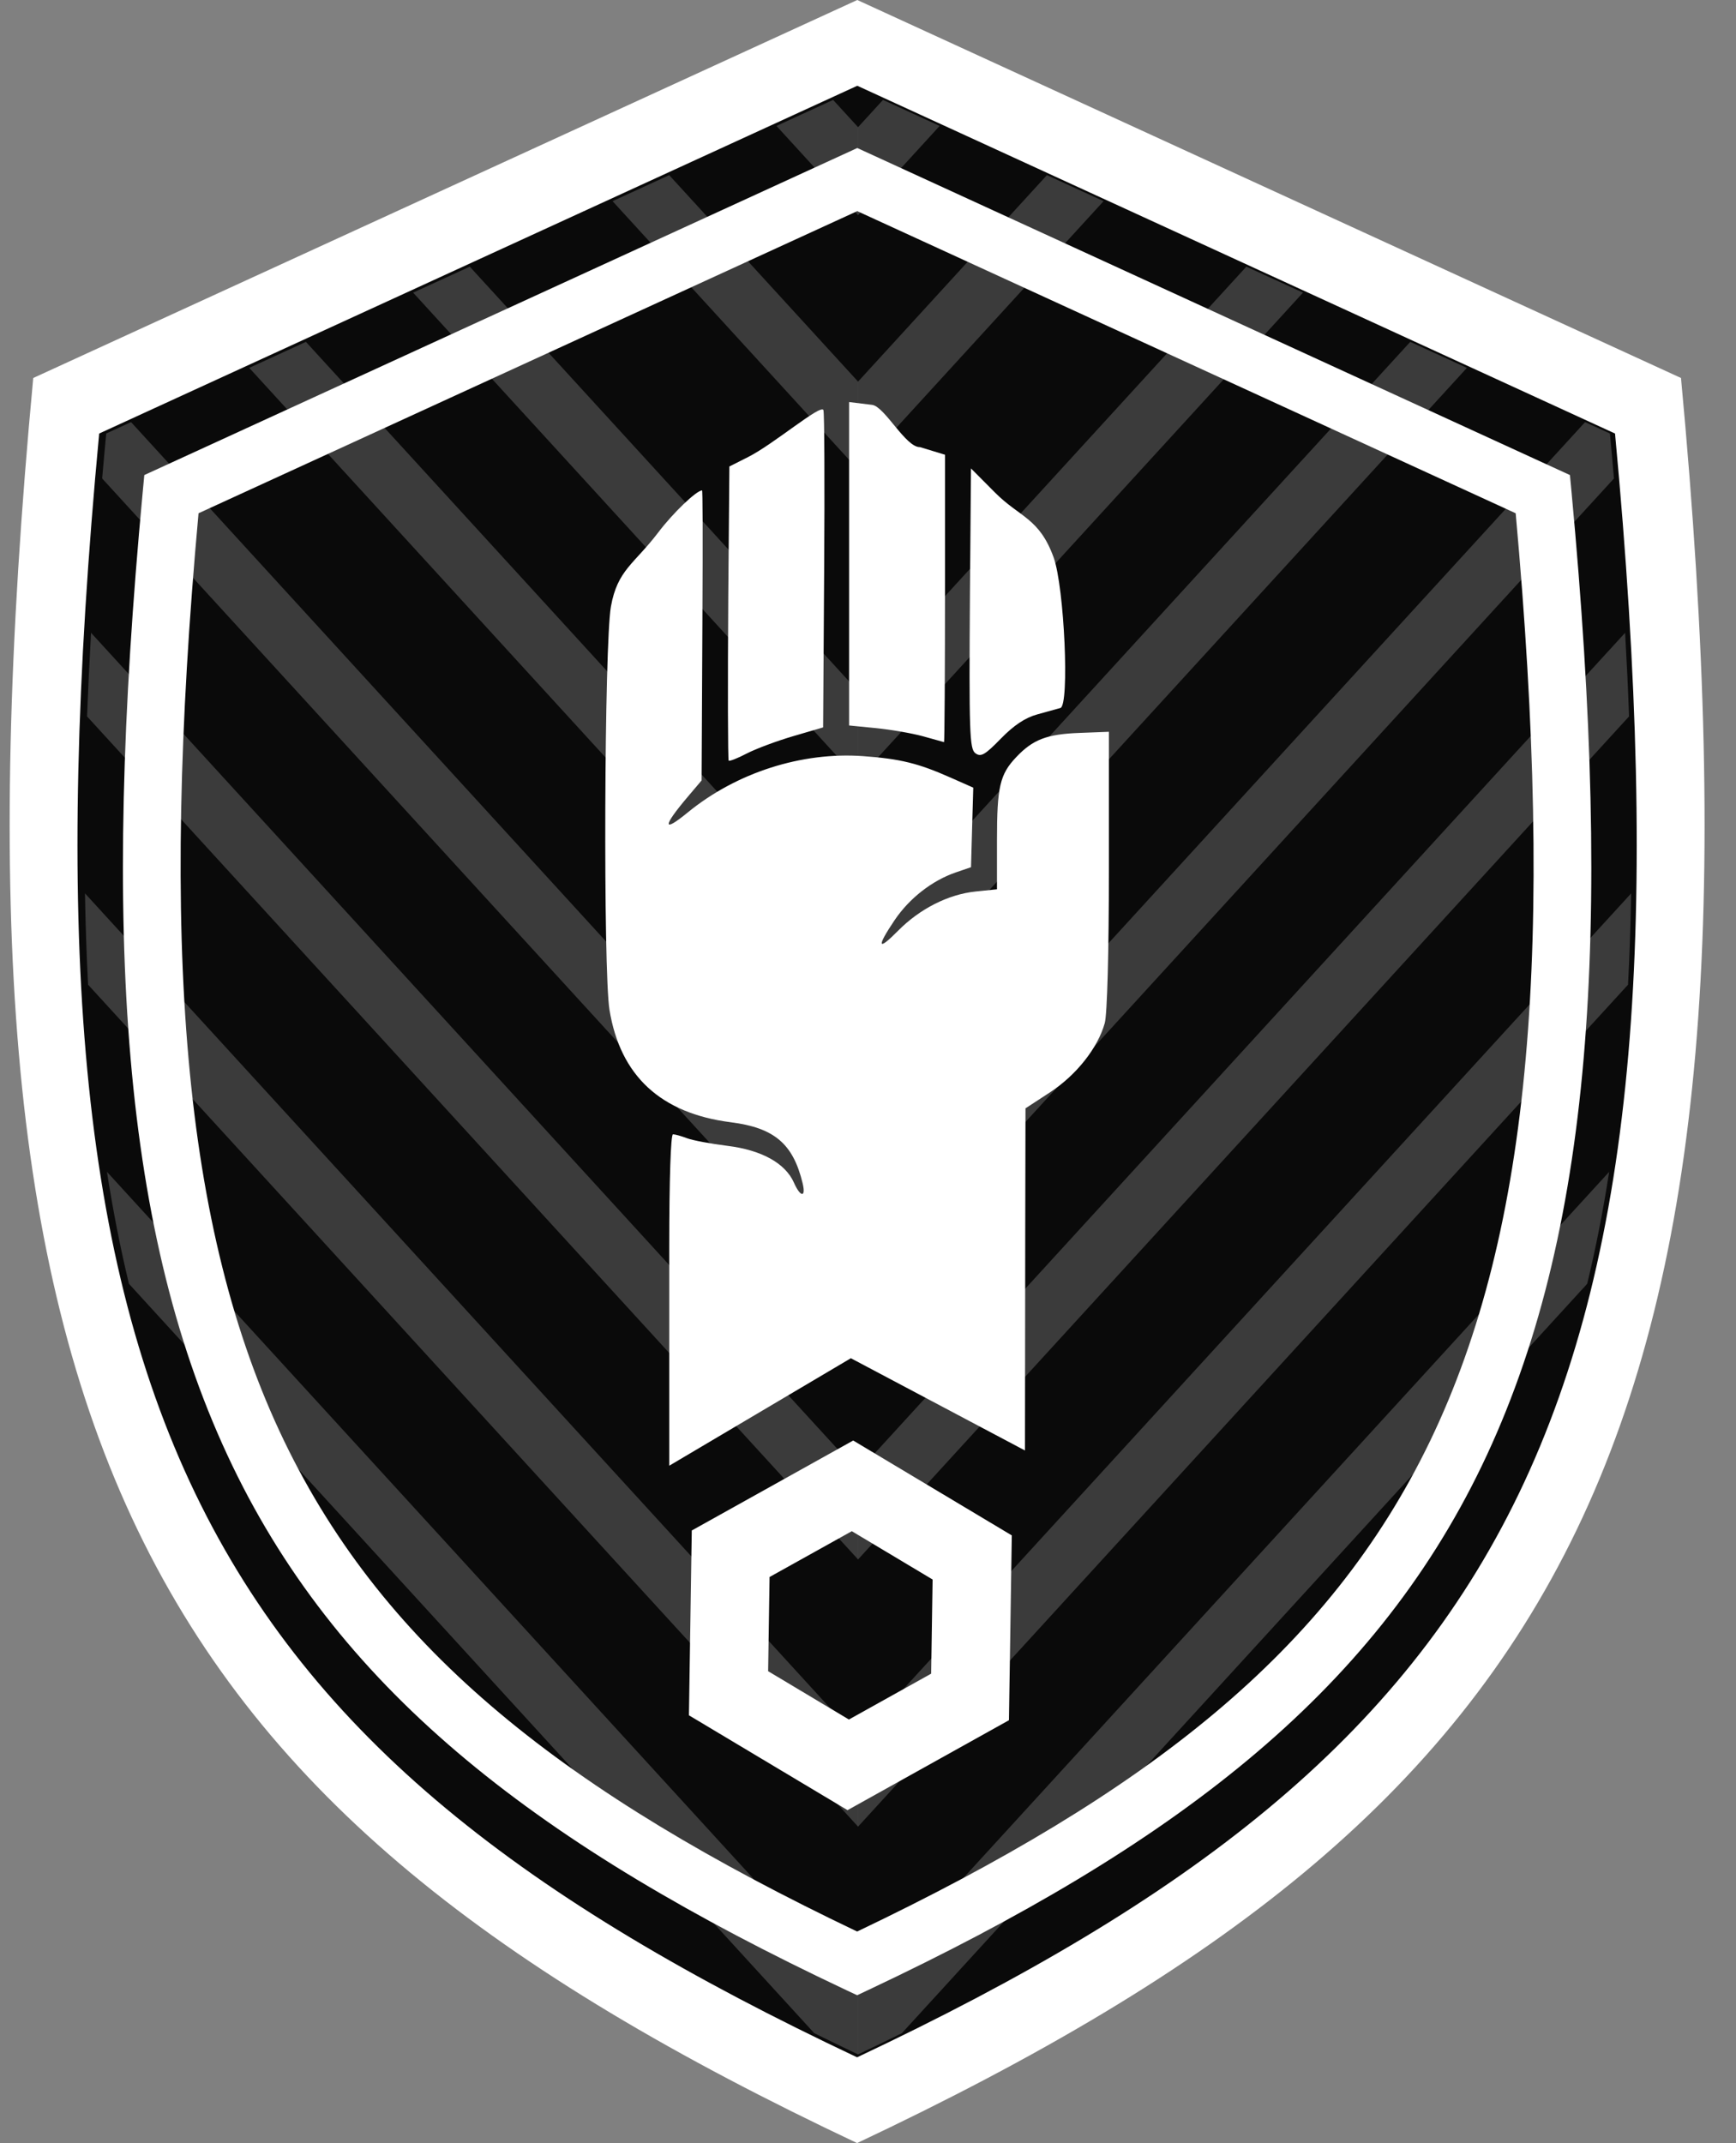
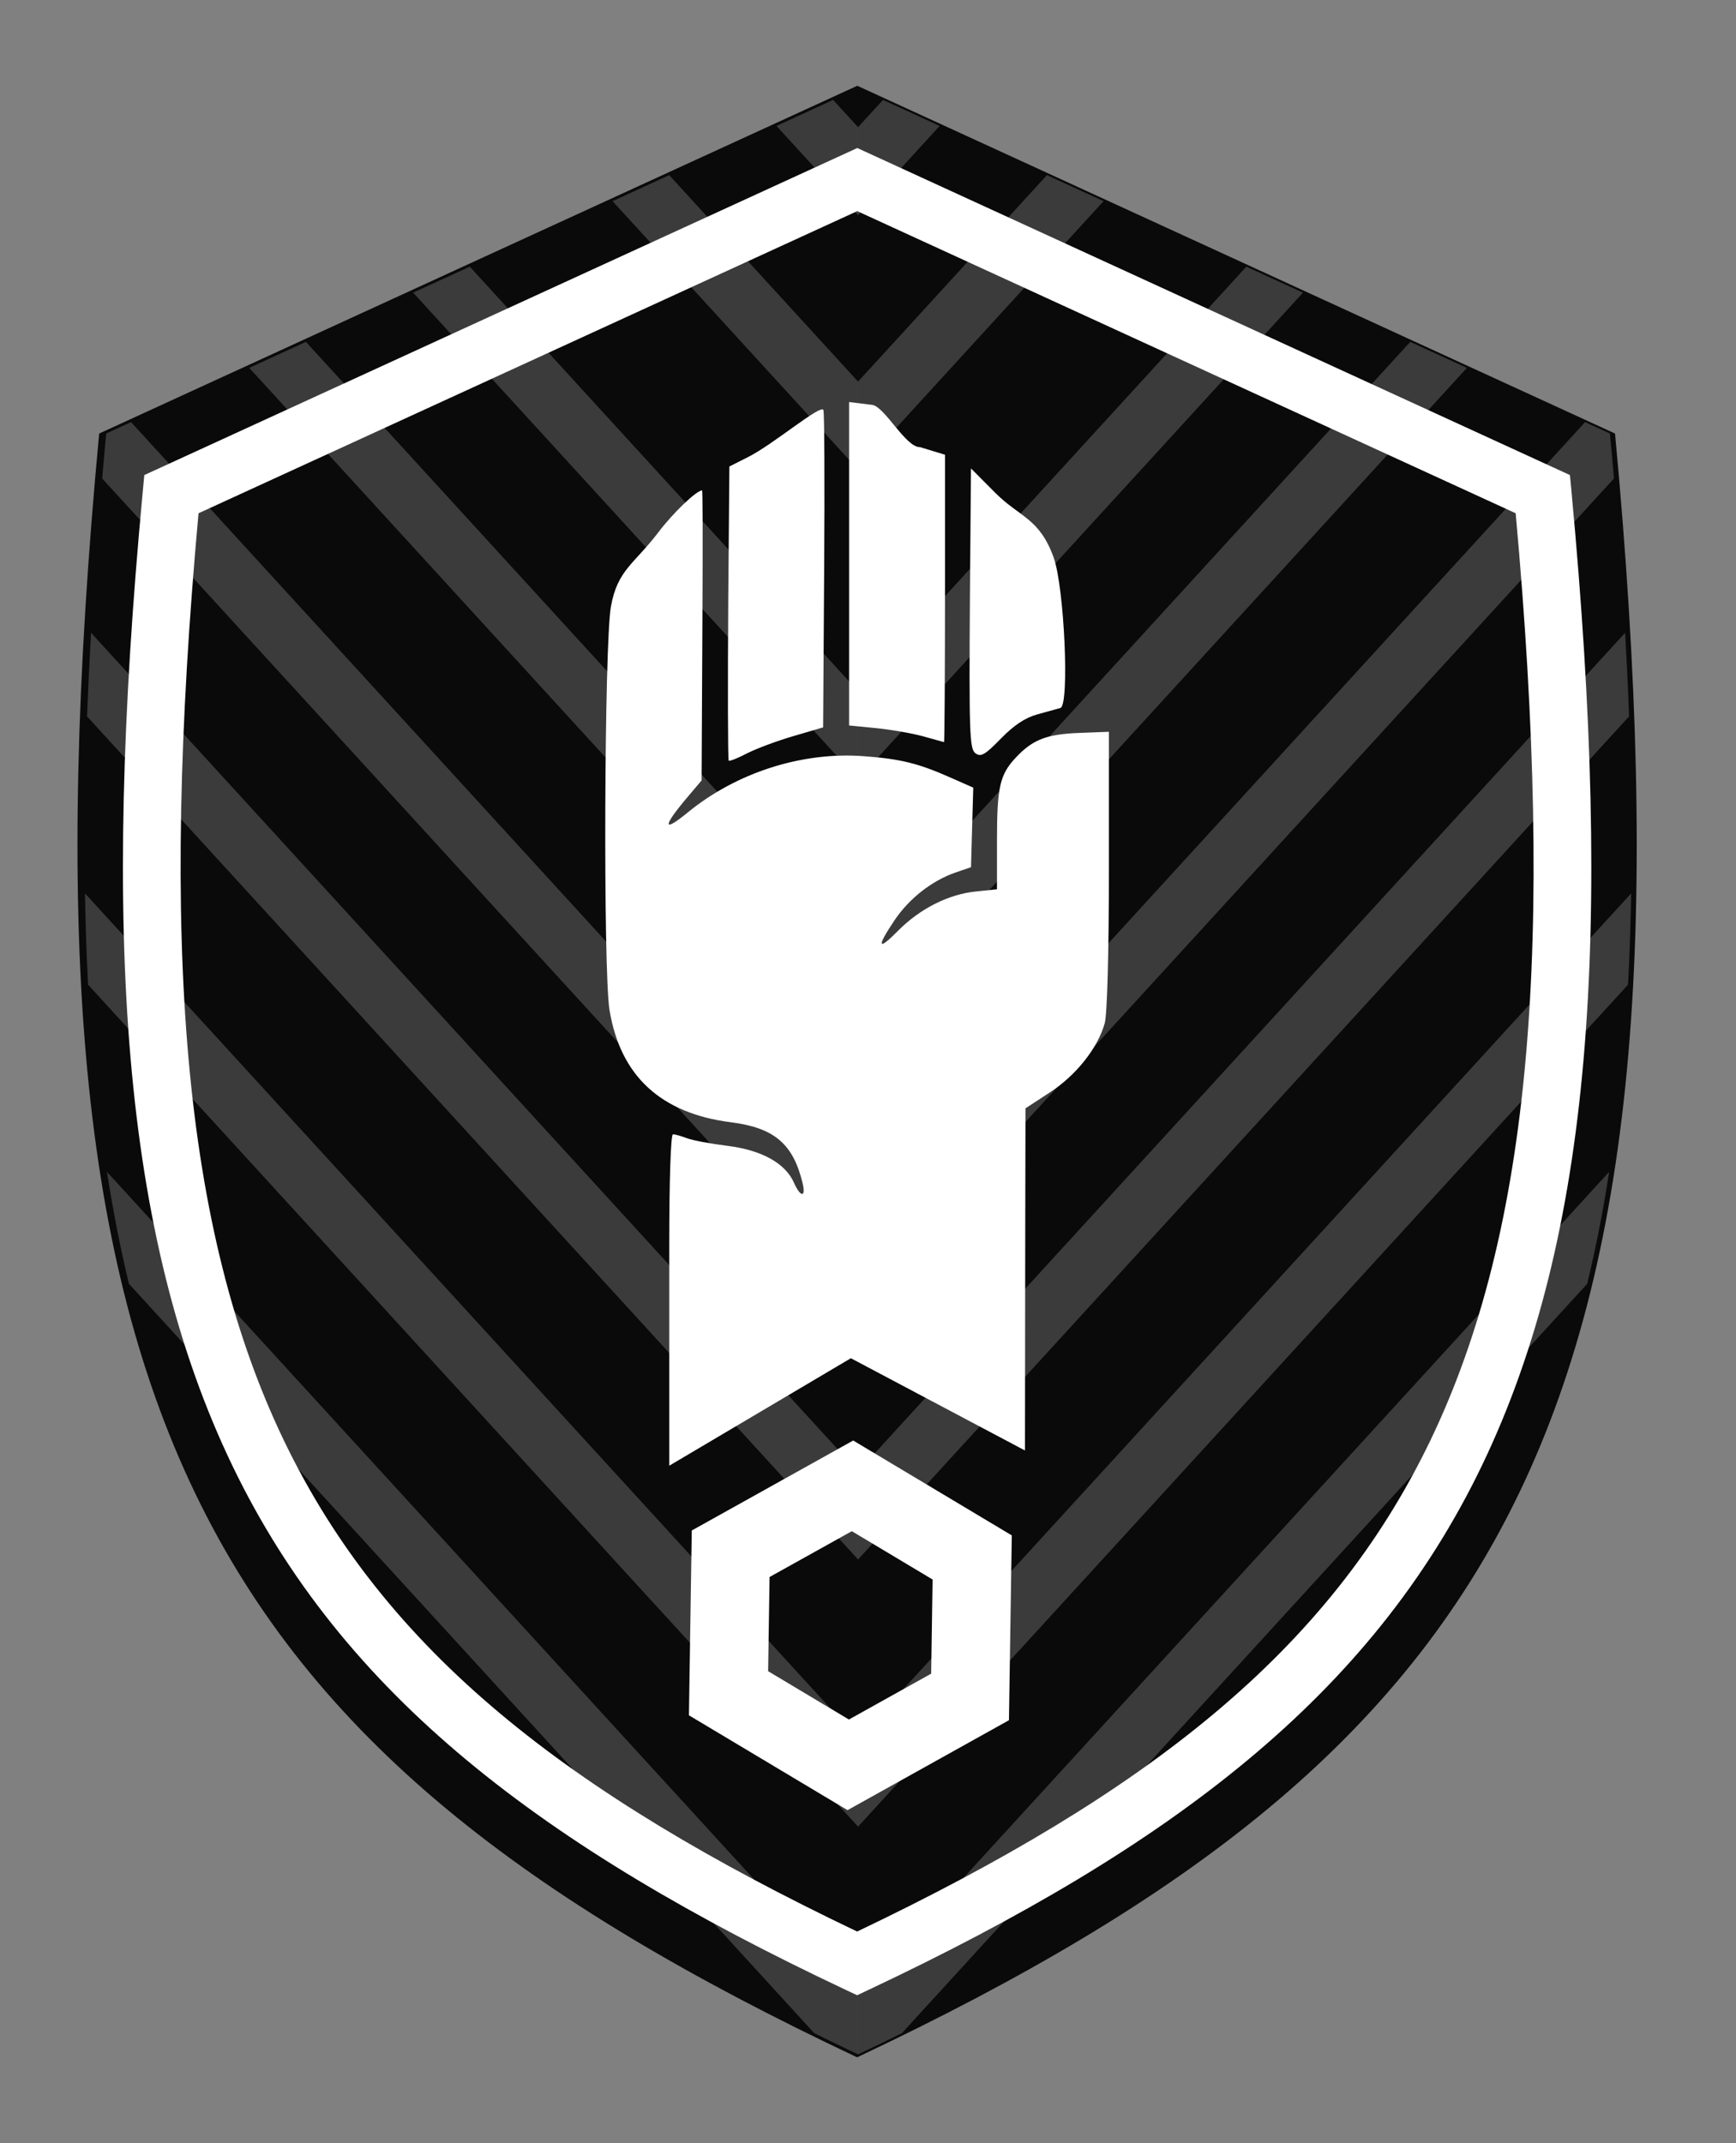
<svg xmlns="http://www.w3.org/2000/svg" width="47" height="58" viewBox="0 0 47 58" fill="none">
  <rect x="0" y="0" width="47" height="58" fill="#808080" stroke="none" />
-   <path d="M0.9 10.23C-1.783 38.881 3.683 48.791 23.205 58C42.728 48.791 48.194 38.881 45.511 10.23L23.21 0L0.9 10.23Z" fill="white" />
  <path d="M2.685 11.733C0.216 38.09 5.245 47.207 23.205 55.679C41.165 47.207 46.194 38.09 43.725 11.733L23.21 2.321L2.685 11.733Z" fill="#0A0A0A" />
  <path d="M22.556 2.704L21.022 3.408L23.232 5.823V3.443L22.556 2.704ZM18.118 4.74L16.584 5.444L23.232 12.71V10.329L18.118 4.74ZM12.719 7.217L11.185 7.92L23.232 21.088V18.708L12.719 7.217ZM8.282 9.252L6.748 9.956L23.232 27.974V25.594L8.282 9.252ZM3.548 11.424L2.876 11.732C2.837 12.142 2.801 12.548 2.766 12.95L23.232 35.32V32.939L3.548 11.424ZM2.465 17.126C2.421 17.896 2.385 18.651 2.357 19.389L23.232 42.206V39.826L2.465 17.126ZM2.301 24.178C2.315 25.024 2.342 25.85 2.385 26.65L23.232 49.437V47.056L2.301 24.178ZM2.896 31.715C3.06 32.769 3.258 33.777 3.491 34.745L22.045 55.026C22.435 55.218 22.829 55.41 23.232 55.601V53.943L2.896 31.715Z" fill="white" fill-opacity="0.2" />
  <path d="M23.906 2.704L25.44 3.408L23.23 5.823V3.443L23.906 2.704ZM28.344 4.74L29.878 5.444L23.23 12.71V10.329L28.344 4.74ZM33.743 7.217L35.277 7.92L23.23 21.088V18.708L33.743 7.217ZM38.181 9.252L39.715 9.956L23.23 27.974V25.594L38.181 9.252ZM42.914 11.424L43.587 11.732C43.625 12.142 43.662 12.548 43.696 12.95L23.23 35.32V32.939L42.914 11.424ZM43.998 17.126C44.042 17.896 44.078 18.651 44.105 19.389L23.23 42.206V39.826L43.998 17.126ZM44.162 24.178C44.147 25.024 44.12 25.85 44.077 26.65L23.23 49.437V47.056L44.162 24.178ZM43.566 31.715C43.403 32.769 43.205 33.777 42.971 34.745L24.417 55.026C24.027 55.218 23.633 55.41 23.23 55.601V53.943L43.566 31.715Z" fill="white" fill-opacity="0.2" />
  <path d="M18.119 33.729C18.119 31.922 18.16 30.699 18.22 30.699C18.276 30.699 18.445 30.746 18.597 30.804C18.749 30.862 19.242 30.955 19.694 31.011C20.622 31.126 21.262 31.481 21.496 32.01C21.672 32.407 21.825 32.416 21.73 32.024C21.474 30.957 20.963 30.522 19.788 30.373C17.888 30.132 16.791 29.116 16.501 27.329C16.328 26.266 16.36 17.423 16.54 16.415C16.718 15.419 17.171 15.266 17.822 14.409C18.222 13.88 18.857 13.273 19.007 13.273C19.024 13.272 19.029 14.372 19.017 16.767L18.995 21.122L18.628 21.555C17.933 22.375 17.93 22.553 18.62 21.988C19.937 20.911 21.703 20.344 23.367 20.464C24.371 20.537 24.857 20.656 25.724 21.04L26.35 21.317L26.319 22.393L26.289 23.47L25.877 23.611C25.235 23.831 24.619 24.312 24.219 24.905C23.724 25.641 23.76 25.751 24.314 25.19C24.901 24.596 25.675 24.204 26.412 24.128L26.992 24.068V22.738C26.992 21.294 27.069 20.959 27.513 20.491C27.963 20.015 28.343 19.869 29.216 19.836L30.022 19.805V23.548C30.022 25.764 29.976 27.453 29.91 27.689C29.724 28.359 29.139 29.099 28.427 29.563L27.764 29.996L27.757 33.377L27.75 39.256L23.036 36.759L18.119 39.668L18.119 33.729ZM19.728 20.586C19.706 20.564 19.701 18.57 19.717 16.155L19.747 12.625L20.258 12.367C20.941 12.024 22.227 10.926 22.293 11.099C22.32 11.168 22.329 13.084 22.313 15.427L22.285 19.686L21.473 19.924C21.027 20.055 20.461 20.266 20.215 20.394C19.97 20.522 19.75 20.608 19.728 20.586H19.728ZM26.408 20.386C26.249 20.27 26.234 19.834 26.26 16.037L26.288 12.677L26.938 13.33C27.611 14.007 28.138 14.014 28.526 15.087C28.816 15.891 28.96 19.088 28.709 19.161C28.627 19.185 28.347 19.263 28.085 19.334C27.758 19.423 27.45 19.628 27.097 19.99C26.666 20.432 26.556 20.495 26.408 20.386V20.386ZM24.99 19.927C24.692 19.845 24.12 19.746 23.718 19.706L22.988 19.634V15.258V10.881L23.61 10.957C23.953 10.999 24.52 12.114 24.909 12.101L25.585 12.307V15.771C25.585 18.149 25.573 20.09 25.558 20.085C25.543 20.08 25.288 20.008 24.99 19.927H24.99Z" fill="white" />
  <path d="M23.21 4.006L3.907 12.857L3.865 13.303C2.743 25.285 3.301 33.455 6.29 39.664C9.28 45.873 14.677 49.976 22.874 53.843L23.206 53.999L23.537 53.843C31.734 49.976 37.131 45.873 40.121 39.664C43.11 33.455 43.668 25.285 42.546 13.303L42.504 12.857L23.21 4.006ZM23.209 5.714L41.035 13.891C42.088 25.503 41.476 33.271 38.722 38.991C35.972 44.702 31.057 48.528 23.206 52.275C15.354 48.528 10.439 44.702 7.689 38.991C4.935 33.271 4.322 25.503 5.375 13.891L23.209 5.714Z" fill="white" />
  <path d="M23.099 38.986L18.729 41.421L18.652 46.423L22.946 48.99L27.316 46.556L27.393 41.554L23.099 38.986ZM23.062 41.44L25.249 42.748L25.21 45.296L22.983 46.537L20.796 45.229L20.835 42.68L23.062 41.44Z" fill="white" />
</svg>